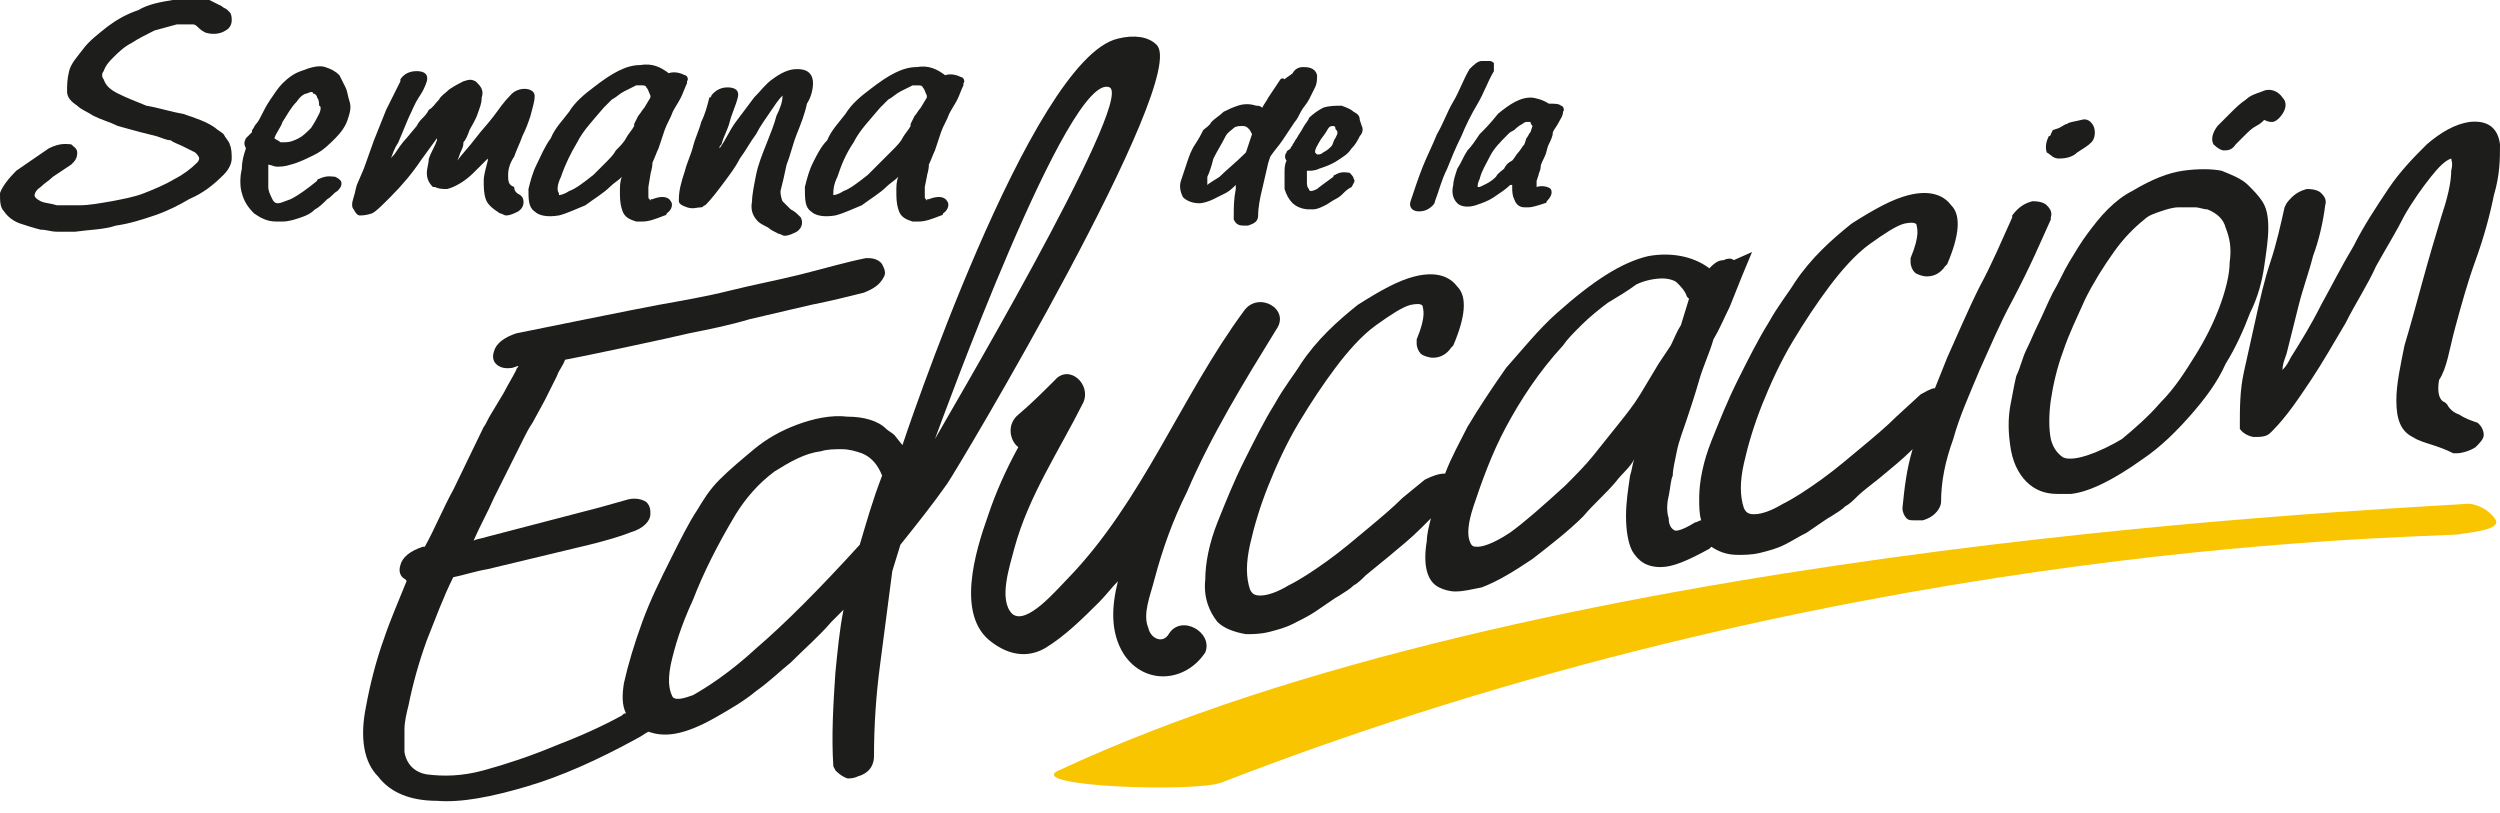
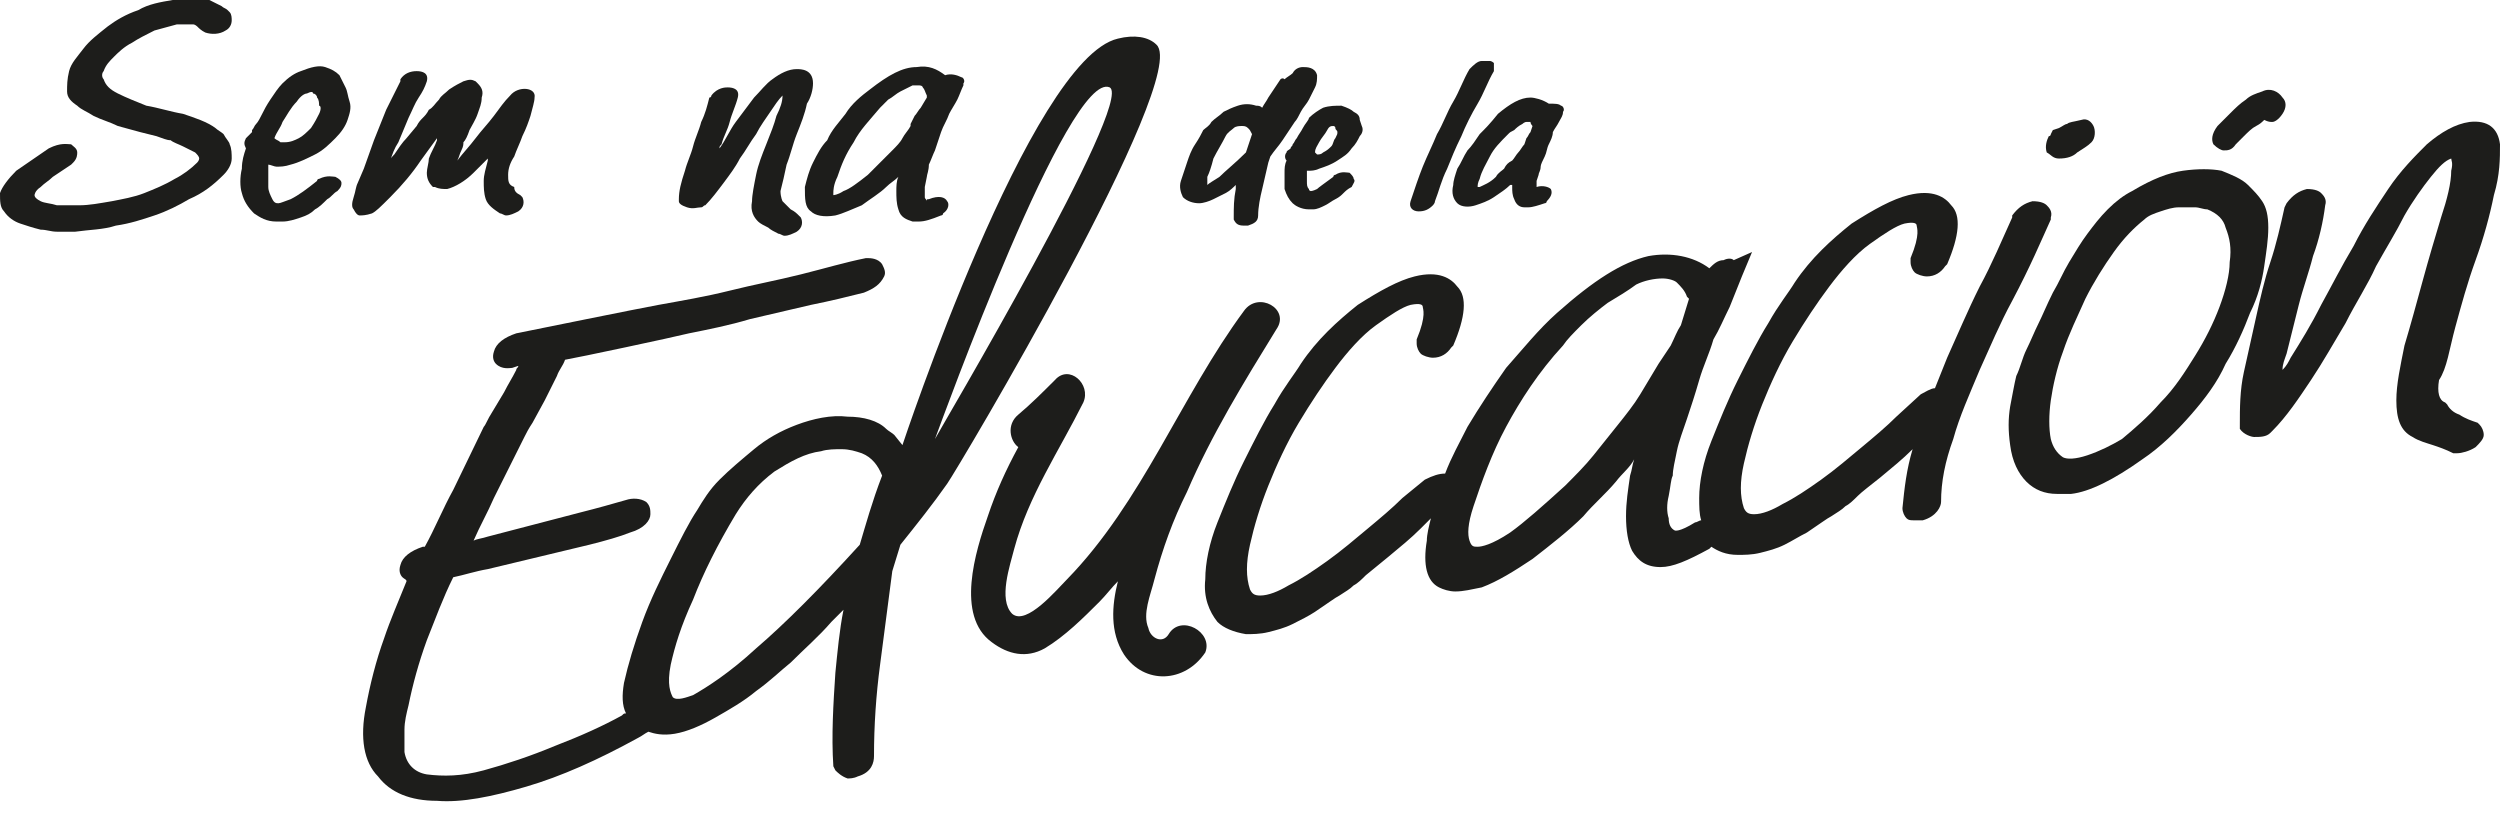
<svg xmlns="http://www.w3.org/2000/svg" version="1.1" id="Capa_1" x="0px" y="0px" viewBox="0 0 123 40" style="enable-background:new 0 0 123 40;" xml:space="preserve">
  <style type="text/css">
	.st0{fill:#F8C500;}
	.st1{fill:#1D1D1B;}
</style>
  <g>
-     <path class="st0" d="M122.8,25.6c-0.3-0.5-1-0.9-1.6-0.8c-6.4,0.4-45.9,2.3-69.1,13.1c-1.8,0.8,6.7,1.1,8,0.6   c29.9-11.6,57-12,60.8-12.2C121.4,26.2,123,26.1,122.8,25.6z" />
    <g>
      <path class="st1" d="M11,6.6c-0.1-0.1-0.3-0.2-0.4-0.3c-0.4-0.3-1-0.5-1.6-0.7C8.4,5.5,7.8,5.3,7.2,5.2C6.7,5,6.2,4.8,5.8,4.6    C5.4,4.4,5.2,4.2,5.1,3.9C5,3.8,5,3.6,5.1,3.5C5.2,3.2,5.4,3,5.6,2.8c0.2-0.2,0.5-0.5,0.9-0.7c0.3-0.2,0.7-0.4,1.1-0.6    c0.4-0.1,0.7-0.2,1.1-0.3c0.3,0,0.6,0,0.8,0c0.1,0,0.2,0.1,0.2,0.1c0.1,0.1,0.2,0.2,0.4,0.3c0.3,0.1,0.7,0.1,1-0.1    c0.2-0.1,0.3-0.3,0.3-0.5c0-0.1,0-0.3-0.1-0.4c0,0-0.1-0.1-0.1-0.1c-0.1-0.1-0.2-0.1-0.3-0.2c-0.2-0.1-0.4-0.2-0.6-0.3    C9.7-0.1,9.1-0.1,8.5,0C7.9,0.1,7.3,0.2,6.8,0.5C6.2,0.7,5.7,1,5.3,1.3C4.8,1.7,4.4,2,4.1,2.4C3.8,2.8,3.5,3.1,3.4,3.5    c-0.1,0.4-0.1,0.7-0.1,1c0,0.3,0.2,0.5,0.5,0.7c0.2,0.2,0.5,0.3,0.8,0.5C5,5.9,5.4,6,5.8,6.2c0.4,0.1,0.7,0.2,1.1,0.3l0.8,0.2    C8,6.8,8.2,6.9,8.4,6.9C8.5,7,8.8,7.1,9,7.2c0.2,0.1,0.4,0.2,0.6,0.3c0.1,0.1,0.2,0.2,0.2,0.3c0,0,0,0.1-0.1,0.2    C9.4,8.3,9,8.6,8.6,8.8c-0.5,0.3-1,0.5-1.5,0.7C6.6,9.7,6,9.8,5.5,9.9c-0.6,0.1-1.1,0.2-1.6,0.2c-0.3,0-0.7,0-1.1,0    C2.5,10,2.2,10,2,9.9C1.8,9.8,1.7,9.7,1.7,9.6c0,0,0-0.2,0.3-0.4C2.2,9,2.4,8.9,2.6,8.7c0.3-0.2,0.6-0.4,0.9-0.6    c0,0,0.1-0.1,0.1-0.1c0.2-0.2,0.2-0.4,0.2-0.5c0-0.2-0.2-0.3-0.3-0.4C3.3,7.1,3,7,2.4,7.3L0.8,8.4C0.4,8.8,0.1,9.2,0,9.5    C0,9.9,0,10.2,0.2,10.4C0.4,10.7,0.7,10.9,1,11c0.3,0.1,0.6,0.2,1,0.3c0.3,0,0.5,0.1,0.8,0.1c0.1,0,0.2,0,0.3,0c0.2,0,0.4,0,0.6,0    c0.7-0.1,1.4-0.1,2-0.3c0.7-0.1,1.3-0.3,1.9-0.5c0.6-0.2,1.2-0.5,1.7-0.8C10,9.5,10.5,9.1,11,8.6c0.2-0.2,0.4-0.5,0.4-0.8    c0-0.2,0-0.5-0.1-0.7C11.3,7,11.1,6.8,11,6.6z" />
      <path class="st1" d="M17,4.3c-0.1-0.2-0.2-0.4-0.3-0.6c-0.2-0.2-0.4-0.3-0.7-0.4c-0.3-0.1-0.7,0-1.2,0.2c-0.3,0.1-0.6,0.3-0.9,0.6    c-0.2,0.2-0.4,0.5-0.6,0.8c-0.2,0.3-0.3,0.5-0.4,0.7c-0.1,0.2-0.2,0.4-0.3,0.5c-0.1,0.1-0.1,0.2-0.2,0.3l0,0.1    c-0.1,0.1-0.2,0.2-0.3,0.3c-0.1,0.2-0.1,0.3,0,0.5c-0.1,0.3-0.2,0.6-0.2,1c-0.1,0.4-0.1,0.9,0,1.2c0.1,0.4,0.3,0.7,0.6,1    c0.3,0.2,0.6,0.4,1.1,0.4c0.1,0,0.2,0,0.3,0c0.3,0,0.6-0.1,0.9-0.2c0.3-0.1,0.5-0.2,0.7-0.4c0.2-0.1,0.4-0.3,0.6-0.5    c0.2-0.1,0.3-0.3,0.5-0.4c0.2-0.2,0.2-0.3,0.2-0.4c0-0.1-0.1-0.2-0.3-0.3c-0.1,0-0.4-0.1-0.8,0.1c0,0-0.1,0-0.1,0.1    c-0.5,0.4-0.9,0.7-1.3,0.9c-0.3,0.1-0.5,0.2-0.6,0.2c-0.1,0-0.2,0-0.3-0.2c-0.1-0.2-0.2-0.4-0.2-0.6c0-0.3,0-0.6,0-0.9    c0-0.1,0-0.2,0-0.2c0.1,0,0.3,0.1,0.4,0.1c0.2,0,0.4,0,0.7-0.1c0.4-0.1,0.8-0.3,1.2-0.5c0.4-0.2,0.7-0.5,1-0.8    c0.3-0.3,0.5-0.6,0.6-0.9c0.1-0.3,0.2-0.6,0.1-0.9C17.1,4.7,17.1,4.5,17,4.3z M15.7,5.6c-0.1,0.2-0.2,0.4-0.4,0.7    c-0.2,0.2-0.4,0.4-0.6,0.5C14.5,6.9,14.3,7,14,7c-0.1,0-0.1,0-0.2,0c-0.1-0.1-0.2-0.1-0.3-0.2c0.1-0.3,0.3-0.5,0.4-0.8    c0.2-0.3,0.4-0.7,0.7-1c0,0,0,0,0,0c0.2-0.3,0.4-0.4,0.5-0.4c0.2-0.1,0.3-0.1,0.3,0c0.1,0,0.2,0.1,0.2,0.2    c0.1,0.1,0.1,0.3,0.1,0.4C15.8,5.2,15.8,5.4,15.7,5.6z" />
      <path class="st1" d="M19.2,9.7c0.6-0.6,1.1-1.2,1.5-1.8c0.3-0.4,0.5-0.7,0.8-1.1c0,0,0,0,0,0.1c-0.1,0.3-0.3,0.6-0.4,0.9    C21.1,8,21,8.3,21,8.5c0,0.3,0.1,0.5,0.3,0.7c0,0,0,0,0.1,0c0.2,0.1,0.4,0.1,0.6,0.1c0.4-0.1,0.9-0.4,1.3-0.8    c0.2-0.2,0.5-0.5,0.7-0.7c0,0,0,0.1,0,0.1c-0.1,0.4-0.2,0.7-0.2,1c0,0.3,0,0.6,0.1,0.9c0.1,0.3,0.4,0.5,0.7,0.7    c0.1,0,0.2,0.1,0.3,0.1c0.2,0,0.4-0.1,0.6-0.2c0.3-0.2,0.3-0.5,0.2-0.7c0,0-0.1-0.1-0.1-0.1c-0.2-0.1-0.3-0.2-0.3-0.4    C25,9.1,25,8.9,25,8.6c0-0.3,0.1-0.6,0.3-0.9c0.1-0.3,0.3-0.7,0.4-1c0.2-0.4,0.3-0.7,0.4-1c0.1-0.4,0.2-0.7,0.2-0.9    c0.1-0.5-0.8-0.6-1.2-0.1c-0.3,0.3-0.5,0.6-0.8,1c-0.3,0.4-0.6,0.7-0.9,1.1c-0.3,0.4-0.6,0.7-0.9,1.1c0,0,0,0,0,0    c0.1-0.2,0.1-0.3,0.2-0.5c0.1-0.2,0.1-0.3,0.1-0.4c0.1-0.1,0.2-0.3,0.3-0.6c0.1-0.2,0.3-0.5,0.4-0.8c0.1-0.3,0.2-0.5,0.2-0.8    c0.1-0.3,0-0.5-0.2-0.7c0,0-0.1-0.1-0.1-0.1c-0.2-0.1-0.3-0.1-0.6,0c-0.2,0.1-0.4,0.2-0.7,0.4c-0.2,0.2-0.4,0.3-0.5,0.5    c-0.2,0.2-0.3,0.4-0.5,0.5c-0.1,0.2-0.2,0.3-0.3,0.4c-0.1,0.1-0.2,0.2-0.3,0.4l-0.5,0.6c-0.2,0.2-0.4,0.5-0.6,0.8    c-0.1,0.1-0.2,0.2-0.2,0.3c0.1-0.3,0.2-0.6,0.4-0.9l0.5-1.2c0.2-0.4,0.3-0.7,0.5-1C20.8,4.5,20.9,4.3,21,4    c0.1-0.4-0.2-0.5-0.5-0.5c-0.3,0-0.6,0.1-0.8,0.4c0,0,0,0,0,0.1L19,5.4c-0.2,0.5-0.4,1-0.6,1.5l-0.5,1.4L17.6,9    c-0.1,0.2-0.1,0.4-0.2,0.7c-0.1,0.3-0.1,0.5,0,0.6c0.1,0.2,0.2,0.3,0.3,0.3c0.1,0,0.3,0,0.6-0.1C18.5,10.4,18.7,10.2,19.2,9.7z" />
-       <path class="st1" d="M26.3,10.4c0.2,0.2,0.6,0.3,1.2,0.2c0.4-0.1,0.8-0.3,1.3-0.5c0.4-0.3,0.9-0.6,1.2-0.9    c0.2-0.2,0.4-0.3,0.6-0.5c-0.1,0.2-0.1,0.5-0.1,0.7c0,0.3,0,0.6,0.1,0.9c0.1,0.4,0.4,0.5,0.7,0.6c0.1,0,0.2,0,0.3,0    c0.3,0,0.6-0.1,1.1-0.3c0,0,0.1,0,0.1-0.1c0.3-0.2,0.3-0.5,0.2-0.6c-0.1-0.2-0.4-0.3-0.9-0.1c-0.1,0-0.1,0-0.1,0.1    c0-0.1-0.1-0.1-0.1-0.2c0-0.2,0-0.4,0-0.5L32,8.6c0-0.1,0.1-0.3,0.1-0.6c0.1-0.2,0.2-0.5,0.3-0.7c0.1-0.3,0.2-0.6,0.3-0.9    c0.1-0.3,0.3-0.6,0.4-0.9c0.1-0.2,0.3-0.5,0.4-0.7c0.1-0.2,0.2-0.5,0.3-0.7l0-0.1c0.1-0.1,0-0.3-0.1-0.3c0,0,0,0,0,0    c-0.2-0.1-0.5-0.2-0.8-0.1c-0.4-0.3-0.8-0.5-1.4-0.4c-0.7,0-1.4,0.4-2.3,1.1c0,0,0,0,0,0c-0.4,0.3-0.9,0.7-1.2,1.2    c-0.3,0.4-0.7,0.8-0.9,1.3c-0.3,0.4-0.5,0.9-0.7,1.3c-0.2,0.4-0.3,0.8-0.4,1.2C26,9.8,26,10.2,26.3,10.4z M27.6,8.7    c0.2-0.6,0.5-1.2,0.8-1.7c0.3-0.6,0.8-1.1,1.3-1.7c0.1-0.1,0.2-0.2,0.4-0.4c0.2-0.1,0.4-0.3,0.6-0.4c0.2-0.1,0.4-0.2,0.6-0.3    c0.1,0,0.1,0,0.2,0c0,0,0.1,0,0.1,0c0.2,0,0.2,0.1,0.2,0.1c0.1,0.1,0.1,0.2,0.2,0.4c0,0,0,0,0,0.1l-0.3,0.5    c-0.1,0.1-0.2,0.3-0.3,0.4l-0.2,0.4l0,0.1c0,0,0,0,0,0c-0.1,0.2-0.3,0.4-0.4,0.6c-0.1,0.2-0.3,0.4-0.5,0.6C30.2,7.6,30,7.8,29.8,8    c-0.2,0.2-0.4,0.4-0.6,0.6c-0.5,0.4-0.9,0.7-1.2,0.8c-0.3,0.2-0.5,0.2-0.5,0.2c0,0,0,0,0-0.1C27.4,9.4,27.4,9.1,27.6,8.7z" />
      <path class="st1" d="M33.4,9.8c0,0,0,0.1,0,0.1c0,0.1,0.1,0.2,0.4,0.3c0.3,0.1,0.5,0,0.7,0c0.1,0,0.1-0.1,0.2-0.1    C35,9.8,35.3,9.4,35.6,9c0.3-0.4,0.6-0.8,0.8-1.2c0.3-0.4,0.5-0.8,0.8-1.2c0.2-0.4,0.5-0.8,0.7-1.1c0.2-0.3,0.4-0.6,0.6-0.8    c0,0.3-0.1,0.6-0.3,1c-0.1,0.4-0.3,0.9-0.5,1.4c-0.2,0.5-0.4,1-0.5,1.5C37.1,9.1,37,9.6,37,9.9c-0.1,0.5,0.1,0.8,0.3,1    c0.1,0.1,0.3,0.2,0.5,0.3c0.1,0.1,0.3,0.2,0.5,0.3c0.1,0,0.2,0.1,0.3,0.1c0.2,0,0.4-0.1,0.6-0.2c0.3-0.2,0.3-0.5,0.2-0.7    c0,0-0.1-0.1-0.1-0.1c-0.1-0.1-0.2-0.2-0.4-0.3c-0.1-0.1-0.2-0.2-0.3-0.3c0,0,0,0-0.1-0.1c0,0-0.1-0.2-0.1-0.5    c0.1-0.4,0.2-0.8,0.3-1.3c0.2-0.5,0.3-1,0.5-1.5c0.2-0.5,0.4-1,0.5-1.5C39.9,4.8,40,4.4,40,4.1c0-0.7-0.6-0.7-0.8-0.7    c-0.4,0-0.8,0.2-1.2,0.5c-0.3,0.2-0.6,0.6-0.9,0.9c-0.3,0.4-0.6,0.8-0.9,1.2c-0.3,0.4-0.5,0.9-0.8,1.3c0,0,0,0,0,0    c0-0.1,0-0.1,0.1-0.2c0.1-0.4,0.3-0.7,0.4-1.1c0.1-0.4,0.3-0.8,0.4-1.2c0.1-0.4-0.2-0.5-0.5-0.5c-0.1,0-0.5,0-0.8,0.4    c0,0,0,0.1-0.1,0.1c-0.1,0.4-0.2,0.8-0.4,1.2c-0.1,0.4-0.3,0.8-0.4,1.2c-0.1,0.4-0.3,0.8-0.4,1.2C33.5,9,33.4,9.4,33.4,9.8z" />
      <path class="st1" d="M39.9,10.4c0.2,0.2,0.6,0.3,1.2,0.2c0.4-0.1,0.8-0.3,1.3-0.5c0.4-0.3,0.9-0.6,1.2-0.9C43.8,9,44,8.9,44.2,8.7    c-0.1,0.2-0.1,0.5-0.1,0.7c0,0.3,0,0.6,0.1,0.9c0.1,0.4,0.4,0.5,0.7,0.6c0.1,0,0.2,0,0.3,0c0.3,0,0.6-0.1,1.1-0.3    c0,0,0.1,0,0.1-0.1c0.3-0.2,0.3-0.5,0.2-0.6c-0.1-0.2-0.4-0.3-0.9-0.1c-0.1,0-0.1,0-0.1,0.1c0-0.1-0.1-0.1-0.1-0.2    c0-0.2,0-0.4,0-0.5l0.1-0.5c0-0.1,0.1-0.3,0.1-0.6c0.1-0.2,0.2-0.5,0.3-0.7c0.1-0.3,0.2-0.6,0.3-0.9c0.1-0.3,0.3-0.6,0.4-0.9    c0.1-0.2,0.3-0.5,0.4-0.7c0.1-0.2,0.2-0.5,0.3-0.7l0-0.1c0.1-0.1,0-0.3-0.1-0.3c0,0,0,0,0,0c-0.2-0.1-0.5-0.2-0.8-0.1    c-0.4-0.3-0.8-0.5-1.4-0.4c-0.7,0-1.4,0.4-2.3,1.1c0,0,0,0,0,0c-0.4,0.3-0.9,0.7-1.2,1.2c-0.3,0.4-0.7,0.8-0.9,1.3    C40.4,7.2,40.2,7.6,40,8c-0.2,0.4-0.3,0.8-0.4,1.2C39.6,9.8,39.6,10.2,39.9,10.4z M41.2,8.7C41.4,8.1,41.6,7.6,42,7    c0.3-0.6,0.8-1.1,1.3-1.7c0.1-0.1,0.2-0.2,0.4-0.4c0.2-0.1,0.4-0.3,0.6-0.4c0.2-0.1,0.4-0.2,0.6-0.3c0.1,0,0.1,0,0.2,0    c0,0,0.1,0,0.1,0c0.2,0,0.2,0.1,0.2,0.1c0.1,0.1,0.1,0.2,0.2,0.4c0,0,0,0,0,0.1l-0.3,0.5c-0.1,0.1-0.2,0.3-0.3,0.4l-0.2,0.4l0,0.1    c0,0,0,0,0,0c-0.1,0.2-0.3,0.4-0.4,0.6c-0.1,0.2-0.3,0.4-0.5,0.6c-0.2,0.2-0.4,0.4-0.6,0.6c-0.2,0.2-0.4,0.4-0.6,0.6    c-0.5,0.4-0.9,0.7-1.2,0.8c-0.3,0.2-0.5,0.2-0.5,0.2c0,0,0,0,0-0.1C41,9.4,41,9.1,41.2,8.7z" />
      <path class="st1" d="M59,10c0.2,0,0.5-0.1,0.7-0.2c0.2-0.1,0.4-0.2,0.6-0.3c0.2-0.1,0.4-0.3,0.5-0.4c0,0,0,0,0,0    c0,0.1,0,0.1,0,0.2c-0.1,0.5-0.1,0.9-0.1,1.4c0,0,0,0.1,0,0.1c0.1,0.2,0.2,0.3,0.5,0.3c0.1,0,0.1,0,0.2,0c0.3-0.1,0.5-0.2,0.5-0.5    c0-0.4,0.1-0.9,0.2-1.3c0.1-0.4,0.2-0.9,0.3-1.3l0.1-0.3c0.2-0.3,0.4-0.5,0.6-0.8c0.2-0.3,0.4-0.6,0.6-0.9    c0.1-0.1,0.2-0.3,0.3-0.5c0.1-0.2,0.3-0.4,0.4-0.6c0.1-0.2,0.2-0.4,0.3-0.6c0.1-0.2,0.1-0.4,0.1-0.6c-0.1-0.4-0.5-0.4-0.7-0.4    c-0.2,0-0.4,0.1-0.5,0.3c-0.1,0.1-0.3,0.2-0.4,0.3C63.1,3.8,63,3.9,63,3.9c-0.2,0.3-0.4,0.6-0.6,0.9c-0.1,0.2-0.2,0.3-0.3,0.5    c-0.1-0.1-0.2-0.1-0.3-0.1h0c-0.3-0.1-0.6-0.1-0.9,0c-0.3,0.1-0.5,0.2-0.7,0.3C60,5.7,59.8,5.8,59.6,6c-0.1,0.2-0.3,0.3-0.4,0.4    c-0.1,0.2-0.2,0.4-0.4,0.7c-0.2,0.3-0.3,0.6-0.4,0.9c-0.1,0.3-0.2,0.6-0.3,0.9c-0.1,0.3,0,0.6,0.1,0.8C58.4,9.9,58.7,10,59,10z     M59.4,8.7c0.1-0.2,0.2-0.5,0.3-0.9c0.2-0.4,0.4-0.7,0.6-1.1c0.1-0.2,0.3-0.3,0.4-0.4c0.1-0.1,0.3-0.1,0.4-0.1c0,0,0,0,0,0    c0.1,0,0.2,0,0.3,0.1c0.1,0.1,0.1,0.1,0.2,0.3c-0.1,0.3-0.2,0.6-0.3,0.9c-0.5,0.5-1,0.9-1.3,1.2c-0.3,0.2-0.5,0.3-0.6,0.4    C59.4,8.9,59.4,8.8,59.4,8.7z" />
      <path class="st1" d="M64.1,6.3c-0.1,0.2-0.2,0.3-0.3,0.5c-0.1,0.1-0.1,0.2-0.2,0.3c0,0.1-0.1,0.1-0.1,0.2c0,0,0,0,0,0    c-0.1,0.1-0.2,0.1-0.2,0.2c-0.1,0.1-0.1,0.3,0,0.4c-0.1,0.2-0.1,0.4-0.1,0.6c0,0.3,0,0.6,0,0.8c0.1,0.3,0.2,0.5,0.4,0.7    c0.1,0.1,0.4,0.3,0.8,0.3c0.1,0,0.2,0,0.2,0c0.2,0,0.4-0.1,0.6-0.2c0.2-0.1,0.3-0.2,0.5-0.3c0.2-0.1,0.3-0.2,0.4-0.3    c0.1-0.1,0.2-0.2,0.4-0.3c0.1-0.2,0.2-0.3,0.1-0.4c0-0.1-0.1-0.2-0.2-0.3c-0.1,0-0.4-0.1-0.7,0.1c0,0-0.1,0-0.1,0.1    c-0.4,0.3-0.7,0.5-0.8,0.6c-0.2,0.1-0.3,0.1-0.3,0.1c0,0-0.1,0-0.1-0.1c-0.1-0.1-0.1-0.2-0.1-0.4c0-0.2,0-0.3,0-0.5    c0,0,0.1,0,0.1,0c0.1,0,0.3,0,0.5-0.1c0.3-0.1,0.6-0.2,0.9-0.4c0.3-0.2,0.5-0.3,0.7-0.6c0.2-0.2,0.3-0.4,0.4-0.6    C67,6.6,67.1,6.4,67,6.2l-0.1-0.3c0-0.2-0.1-0.3-0.3-0.4c-0.1-0.1-0.3-0.2-0.6-0.3c-0.3,0-0.6,0-0.9,0.1c-0.2,0.1-0.5,0.3-0.7,0.5    C64.4,5.9,64.2,6.1,64.1,6.3z M64.9,7c0.1-0.2,0.3-0.4,0.4-0.6c0.1-0.2,0.2-0.2,0.3-0.2c0,0,0.1,0,0.1,0.1c0,0.1,0.1,0.1,0.1,0.2    c0,0.1,0,0.1-0.1,0.3c-0.1,0.1-0.1,0.3-0.2,0.4c-0.1,0.1-0.2,0.2-0.4,0.3c-0.1,0.1-0.2,0.1-0.3,0.1c0,0-0.1-0.1-0.1-0.1    C64.7,7.3,64.8,7.2,64.9,7z" />
      <path class="st1" d="M69.8,10.4C69.8,10.4,69.8,10.4,69.8,10.4c0.3,0,0.5-0.1,0.7-0.3c0,0,0.1-0.1,0.1-0.2c0.2-0.5,0.3-1,0.6-1.6    c0.2-0.5,0.4-1,0.7-1.6c0.2-0.5,0.5-1.1,0.8-1.6c0.3-0.5,0.5-1.1,0.8-1.6c0-0.1,0-0.1,0-0.2c0,0,0-0.1,0-0.1c0,0,0,0,0-0.1    c0,0-0.1-0.1-0.2-0.1c-0.1,0-0.2,0-0.4,0c-0.2,0-0.4,0.2-0.6,0.4c-0.3,0.5-0.5,1.1-0.8,1.6c-0.3,0.5-0.5,1.1-0.8,1.6    c-0.2,0.5-0.5,1.1-0.7,1.6c-0.2,0.5-0.4,1.1-0.6,1.7C69.3,10.2,69.5,10.4,69.8,10.4z" />
      <path class="st1" d="M72.8,6.6c-0.2,0.3-0.4,0.6-0.6,0.8C72,7.7,71.9,8,71.7,8.3c-0.1,0.3-0.2,0.6-0.2,0.8c-0.1,0.4,0,0.7,0.2,0.9    c0.2,0.2,0.6,0.2,0.9,0.1c0.3-0.1,0.6-0.2,0.9-0.4c0.3-0.2,0.6-0.4,0.8-0.6c0,0,0,0,0.1,0c0,0,0,0.1,0,0.1c0,0.2,0,0.4,0.1,0.6    c0.1,0.3,0.3,0.4,0.5,0.4c0.1,0,0.2,0,0.2,0c0.2,0,0.5-0.1,0.8-0.2c0,0,0.1,0,0.1-0.1c0.2-0.2,0.3-0.4,0.2-0.6    c-0.1-0.1-0.4-0.2-0.7-0.1c0-0.1,0-0.2,0-0.3l0.1-0.3c0-0.1,0.1-0.2,0.1-0.4c0-0.1,0.1-0.3,0.2-0.5c0.1-0.2,0.1-0.4,0.2-0.6    c0.1-0.2,0.2-0.4,0.2-0.6c0.1-0.2,0.2-0.3,0.3-0.5c0.1-0.2,0.2-0.3,0.2-0.5c0.1-0.1,0-0.3-0.1-0.3c0,0,0,0,0,0    c-0.1-0.1-0.3-0.1-0.6-0.1c-0.3-0.2-0.7-0.3-0.9-0.3c-0.5,0-1,0.3-1.6,0.8c0,0,0,0,0,0C73.3,6.1,73.1,6.3,72.8,6.6z M74.2,6.6    c0.1-0.1,0.1-0.1,0.3-0.2c0.1-0.1,0.2-0.2,0.4-0.3C74.9,6.1,75,6,75.1,6c0,0,0,0,0.1,0c0,0,0.1,0,0.1,0c0,0.1,0.1,0.2,0.1,0.2    c0,0,0,0,0,0l-0.1,0.3c-0.1,0.1-0.1,0.2-0.2,0.3L75,7.1c0,0,0,0,0,0c-0.1,0.1-0.2,0.3-0.3,0.4c-0.1,0.1-0.2,0.3-0.3,0.4    C74.2,8,74.1,8.1,74,8.3c-0.1,0.1-0.3,0.2-0.4,0.4c-0.3,0.3-0.6,0.4-0.8,0.5c0,0-0.1,0-0.1,0c0-0.1,0-0.2,0.1-0.4    c0.1-0.4,0.3-0.7,0.5-1.1C73.5,7.3,73.8,7,74.2,6.6z" />
      <path class="st1" d="M56.9,2.2c-0.4-0.4-1.1-0.5-1.9-0.3c-4.3,1-10.6,20-10.6,20L44,21.4c-0.1-0.1-0.3-0.2-0.4-0.3    c-0.4-0.4-1.1-0.6-1.9-0.6l0,0c-0.8-0.1-1.7,0.1-2.5,0.4c-0.8,0.3-1.5,0.7-2.1,1.2c-0.6,0.5-1.2,1-1.7,1.5c-0.5,0.5-0.8,1-1.1,1.5    c-0.4,0.6-0.8,1.4-1.3,2.4c-0.5,1-1,2-1.4,3.1c-0.4,1.1-0.7,2.1-0.9,3c-0.1,0.6-0.1,1.1,0.1,1.5c-0.1,0-0.1,0-0.2,0.1    c-0.9,0.5-2,1-3.3,1.5c-1.2,0.5-2.4,0.9-3.5,1.2c-1.1,0.3-2,0.3-2.8,0.2c-0.6-0.1-1-0.5-1.1-1.1c0-0.3,0-0.7,0-1.1    c0-0.4,0.1-0.8,0.2-1.2c0.2-1,0.5-2.1,0.9-3.2c0.4-1,0.8-2.1,1.3-3.1c0.5-0.1,1.1-0.3,1.7-0.4l2.5-0.6c0.8-0.2,1.7-0.4,2.5-0.6    c0.8-0.2,1.5-0.4,2-0.6c0.7-0.2,1-0.6,1-0.9c0-0.2,0-0.4-0.2-0.6c-0.3-0.2-0.7-0.2-1-0.1c-0.7,0.2-1.4,0.4-2.2,0.6L24,26.4    c-0.3,0.1-0.5,0.1-0.7,0.2c0.3-0.7,0.7-1.4,1-2.1l1.5-3c0.1-0.2,0.2-0.4,0.4-0.7l0.6-1.1c0.2-0.4,0.4-0.8,0.6-1.2    c0.1-0.3,0.3-0.5,0.4-0.8c0.6-0.1,5.3-1.1,6.1-1.3c1-0.2,2-0.4,3-0.7l3-0.7c1-0.2,1.8-0.4,2.6-0.6c0.5-0.2,0.8-0.4,1-0.8    c0.1-0.2,0-0.4-0.1-0.6c-0.2-0.3-0.6-0.3-0.7-0.3l-0.1,0c-1,0.2-2,0.5-3.2,0.8c-1.2,0.3-2.3,0.5-3.5,0.8c-1.2,0.3-2.4,0.5-3.5,0.7    c-1.1,0.2-6,1.2-7,1.4c-0.6,0.2-1,0.5-1.1,0.9c-0.1,0.3,0,0.5,0.1,0.6c0.3,0.3,0.7,0.2,0.8,0.2l0.3-0.1c0,0.1-0.1,0.1-0.1,0.2    c-0.2,0.4-0.4,0.7-0.6,1.1l-0.6,1c-0.2,0.3-0.3,0.6-0.4,0.7l-1.5,3.1c-0.5,0.9-0.9,1.9-1.4,2.8l-0.1,0c-0.6,0.2-1,0.5-1.1,0.9    c-0.1,0.3,0,0.5,0.1,0.6c0.1,0.1,0.2,0.1,0.2,0.2c-0.4,1-0.8,1.9-1.1,2.8c-0.4,1.1-0.7,2.3-0.9,3.4c-0.3,1.5-0.1,2.7,0.6,3.4    c0.6,0.8,1.6,1.2,2.9,1.2c0,0,0,0,0,0c1.2,0.1,2.7-0.2,4.4-0.7c1.7-0.5,3.5-1.3,5.5-2.4c0.2-0.1,0.3-0.2,0.5-0.3    c0.3,0.1,0.7,0.2,1.3,0.1c0.6-0.1,1.3-0.4,2-0.8c0.7-0.4,1.4-0.8,2-1.3c0.7-0.5,1.2-1,1.7-1.4c0.7-0.7,1.4-1.3,2-2    c0.2-0.2,0.4-0.4,0.6-0.6c-0.2,1-0.3,2.1-0.4,3.1c-0.1,1.5-0.2,3.1-0.1,4.6l0.1,0.2c0.1,0.1,0.3,0.3,0.6,0.4c0.1,0,0.3,0,0.5-0.1    c0.7-0.2,0.8-0.7,0.8-1c0-1.5,0.1-3,0.3-4.5c0.2-1.5,0.4-3.1,0.6-4.6l0.4-1.3c0.8-1,1.6-2,2.3-3C47.1,23.1,58.6,3.8,56.9,2.2z     M42.3,26.8c-2,2.2-3.7,3.9-5.1,5.1c-1.3,1.2-2.4,1.9-3.1,2.3c-0.3,0.1-0.8,0.3-1,0.1c-0.1-0.2-0.3-0.6-0.1-1.6    c0.2-0.9,0.5-1.9,1.1-3.2c0.5-1.3,1.2-2.7,2.1-4.2c0.5-0.8,1.1-1.5,1.9-2.1c0.8-0.5,1.5-0.9,2.3-1c0.3-0.1,0.7-0.1,1-0.1    c0.4,0,0.7,0.1,1,0.2c0.5,0.2,0.8,0.6,1,1.1C42.9,24.7,42.6,25.8,42.3,26.8z M46,21.6c0.3-0.8,6.6-18.2,8.6-17.3    C55.8,5,46.2,21.2,46,21.6z" />
      <path class="st1" d="M101.3,7.8c0.4,0,0.7-0.1,0.9-0.3c0.3-0.2,0.5-0.3,0.7-0.5c0.2-0.2,0.2-0.6,0.1-0.8c-0.1-0.2-0.3-0.4-0.6-0.3    l0,0c-0.4,0.1-0.6,0.1-0.7,0.2c-0.1,0-0.2,0.1-0.4,0.2L101,6.4l-0.1,0.2c0,0,0,0.1-0.1,0.1c-0.1,0.2-0.2,0.5-0.1,0.8    C100.9,7.6,101,7.8,101.3,7.8z" />
      <path class="st1" d="M100.9,10.8l0-0.1c0.1-0.3-0.1-0.5-0.2-0.6c-0.1-0.1-0.3-0.2-0.7-0.2c-0.4,0.1-0.7,0.3-1,0.7l0,0.1    c-0.5,1.1-1,2.3-1.6,3.4c-0.6,1.2-1.1,2.4-1.6,3.5c-0.2,0.5-0.4,1-0.6,1.5c-0.2,0-0.5,0.2-0.7,0.3l-1.2,1.1    c-0.5,0.5-1.1,1-1.7,1.5c-0.6,0.5-1.3,1.1-2,1.6c-0.7,0.5-1.3,0.9-1.9,1.2c-0.5,0.3-1,0.5-1.4,0.5c-0.3,0-0.4-0.1-0.5-0.3    c-0.2-0.6-0.2-1.3,0-2.2c0.2-0.9,0.5-1.9,0.9-2.9c0.4-1,0.9-2.1,1.5-3.1c0.6-1,1.2-1.9,1.8-2.7c0.6-0.8,1.3-1.6,2-2.1    c0.7-0.5,1.3-0.9,1.7-1c0.5-0.1,0.6,0,0.6,0.1c0,0.1,0.2,0.4-0.3,1.6l0,0.1l0,0.1c0,0.2,0.1,0.4,0.2,0.5c0.1,0.1,0.4,0.2,0.6,0.2    c0.4,0,0.7-0.2,0.9-0.5l0.1-0.1c0.6-1.4,0.7-2.4,0.2-2.9c-0.3-0.4-0.9-0.8-2.1-0.5c-0.8,0.2-1.7,0.7-2.8,1.4c-1,0.8-2,1.7-2.8,2.9    c-0.3,0.5-0.8,1.1-1.3,2c-0.5,0.8-1,1.8-1.5,2.8c-0.5,1-0.9,2-1.3,3c-0.4,1-0.6,2-0.6,2.8c0,0.4,0,0.8,0.1,1.1    c-0.1,0-0.2,0.1-0.3,0.1c-0.8,0.5-1,0.4-1,0.4c-0.2-0.1-0.3-0.3-0.3-0.6c-0.1-0.3-0.1-0.7,0-1.1c0.1-0.5,0.1-0.8,0.2-1    c0-0.3,0.1-0.7,0.2-1.2c0.1-0.5,0.3-1,0.5-1.6c0.2-0.6,0.4-1.2,0.6-1.9c0.2-0.7,0.5-1.3,0.7-2c0.3-0.5,0.5-1,0.8-1.6    c0.2-0.5,0.4-1,0.6-1.5l0.5-1.2l-0.9,0.4c-0.1-0.1-0.3-0.1-0.5,0c-0.3,0-0.5,0.2-0.7,0.4c-0.8-0.6-1.9-0.8-3-0.6    c-1.3,0.3-2.7,1.2-4.5,2.8l0,0c-0.9,0.8-1.7,1.8-2.5,2.7c-0.7,1-1.3,1.9-1.9,2.9c-0.4,0.8-0.8,1.5-1.1,2.3c-0.3,0-0.6,0.1-1,0.3    L69,24.5c-0.5,0.5-1.1,1-1.7,1.5c-0.6,0.5-1.3,1.1-2,1.6c-0.7,0.5-1.3,0.9-1.9,1.2c-0.5,0.3-1,0.5-1.4,0.5c-0.3,0-0.4-0.1-0.5-0.3    c-0.2-0.6-0.2-1.3,0-2.2c0.2-0.9,0.5-1.9,0.9-2.9c0.4-1,0.9-2.1,1.5-3.1c0.6-1,1.2-1.9,1.8-2.7c0.6-0.8,1.3-1.6,2-2.1    c0.7-0.5,1.3-0.9,1.7-1c0.5-0.1,0.6,0,0.6,0.1c0,0.1,0.2,0.4-0.3,1.6l0,0.1l0,0.1c0,0.2,0.1,0.4,0.2,0.5c0.1,0.1,0.4,0.2,0.6,0.2    c0.4,0,0.7-0.2,0.9-0.5l0.1-0.1c0.6-1.4,0.7-2.4,0.2-2.9c-0.3-0.4-0.9-0.8-2.1-0.5c-0.8,0.2-1.7,0.7-2.8,1.4c-1,0.8-2,1.7-2.8,2.9    c-0.3,0.5-0.8,1.1-1.3,2c-0.5,0.8-1,1.8-1.5,2.8c-0.5,1-0.9,2-1.3,3c-0.4,1-0.6,2-0.6,2.8c-0.1,0.9,0.2,1.6,0.6,2.1    c0.3,0.3,0.8,0.5,1.4,0.6c0.3,0,0.7,0,1.1-0.1c0.4-0.1,0.8-0.2,1.2-0.4c0.4-0.2,0.8-0.4,1.1-0.6c0.6-0.4,1-0.7,1.2-0.8    c0.3-0.2,0.5-0.3,0.7-0.5c0.2-0.1,0.4-0.3,0.6-0.5l1.1-0.9c0.6-0.5,1.1-0.9,1.6-1.4c0.2-0.2,0.3-0.3,0.5-0.5    c-0.1,0.4-0.2,0.8-0.2,1.1c-0.2,1.2,0,2,0.6,2.3c0.2,0.1,0.5,0.2,0.8,0.2c0.4,0,0.8-0.1,1.3-0.2c0.8-0.3,1.6-0.8,2.5-1.4    c0.9-0.7,1.8-1.4,2.5-2.1c0.5-0.6,1.1-1.1,1.6-1.7c0.3-0.4,0.7-0.7,0.9-1.1c-0.1,0.3-0.1,0.5-0.2,0.8c-0.1,0.7-0.2,1.3-0.2,2    c0,0.7,0.1,1.3,0.3,1.7c0.3,0.5,0.7,0.8,1.4,0.8c0,0,0,0,0,0c0.6,0,1.3-0.3,2.4-0.9c0,0,0.1-0.1,0.1-0.1c0.3,0.2,0.7,0.4,1.3,0.4    c0.3,0,0.7,0,1.1-0.1c0.4-0.1,0.8-0.2,1.2-0.4c0.4-0.2,0.7-0.4,1.1-0.6c0.6-0.4,1-0.7,1.2-0.8c0.3-0.2,0.5-0.3,0.7-0.5    c0.2-0.1,0.4-0.3,0.6-0.5c0.2-0.2,0.6-0.5,1.1-0.9c0.6-0.5,1.1-0.9,1.6-1.4c0,0,0,0,0,0c-0.3,1-0.4,1.9-0.5,2.9    c0,0.2,0.1,0.4,0.2,0.5c0.1,0.1,0.2,0.1,0.4,0.1c0.1,0,0.2,0,0.4,0c0.7-0.2,0.9-0.7,0.9-0.9c0-1,0.2-2,0.6-3.1    c0.3-1.1,0.8-2.2,1.3-3.4c0.5-1.1,1-2.3,1.6-3.4C99.9,13.1,100.4,11.9,100.9,10.8z M81.6,17.9L81.6,17.9c-0.3,0.5-0.6,1-0.9,1.5    c-0.3,0.5-0.7,1-1.1,1.5c-0.4,0.5-0.8,1-1.2,1.5c-0.4,0.5-0.9,1-1.4,1.5c-1.1,1-2,1.8-2.7,2.3c-0.9,0.6-1.4,0.7-1.6,0.7    c-0.2,0-0.3,0-0.4-0.3c-0.1-0.3-0.1-0.8,0.2-1.7c0.4-1.2,0.9-2.6,1.6-3.9c0.7-1.3,1.6-2.7,2.8-4c0.2-0.3,0.5-0.6,0.9-1    c0.4-0.4,0.9-0.8,1.3-1.1c0.5-0.3,1-0.6,1.4-0.9c0.4-0.2,0.9-0.3,1.3-0.3c0,0,0,0,0,0c0.3,0,0.6,0.1,0.7,0.2    c0.2,0.2,0.4,0.4,0.5,0.7l0.1,0.1c0,0,0,0,0,0L82.7,16c-0.2,0.3-0.3,0.6-0.5,1L81.6,17.9z" />
      <path class="st1" d="M111.4,13.1c0.1-0.7,0.2-1.3,0.2-1.9c0-0.6-0.1-1-0.3-1.3c-0.2-0.3-0.4-0.5-0.7-0.8c-0.3-0.3-0.8-0.5-1.3-0.7    c-0.5-0.1-1.2-0.1-1.9,0c-0.7,0.1-1.5,0.4-2.5,1c-0.4,0.2-0.8,0.5-1.2,0.9c-0.4,0.4-0.7,0.8-1,1.2c-0.3,0.4-0.6,0.9-0.9,1.4    c-0.3,0.5-0.5,1-0.8,1.5c-0.3,0.6-0.5,1.1-0.7,1.5c-0.2,0.4-0.4,0.9-0.6,1.3c-0.2,0.4-0.3,0.9-0.5,1.3c-0.1,0.4-0.2,1-0.3,1.5    c-0.1,0.6-0.1,1.2,0,1.9c0.1,0.8,0.4,1.4,0.8,1.8c0.4,0.4,0.9,0.6,1.5,0.6c0.2,0,0.5,0,0.7,0c0.9-0.1,2.1-0.7,3.5-1.7    c0.9-0.6,1.7-1.4,2.4-2.2c0.7-0.8,1.3-1.6,1.7-2.5c0.5-0.8,0.9-1.7,1.2-2.5C111.1,14.6,111.3,13.8,111.4,13.1z M109.2,15.1    c-0.3,0.8-0.7,1.6-1.2,2.4c-0.5,0.8-1,1.6-1.7,2.3c-0.6,0.7-1.3,1.3-1.9,1.8c-0.5,0.3-1.1,0.6-1.7,0.8c-0.6,0.2-1,0.2-1.2,0.1    c-0.3-0.2-0.5-0.5-0.6-0.9c-0.1-0.5-0.1-1.2,0-1.9c0.1-0.7,0.3-1.6,0.6-2.4c0.3-0.9,0.7-1.7,1.1-2.6c0.4-0.8,0.9-1.6,1.4-2.3    c0.5-0.7,1-1.2,1.5-1.6c0.2-0.2,0.5-0.3,0.8-0.4c0.3-0.1,0.6-0.2,0.9-0.2c0.2,0,0.4,0,0.6,0c0.1,0,0.1,0,0.2,0    c0.2,0,0.4,0.1,0.6,0.1c0.5,0.2,0.8,0.5,0.9,0.9c0.2,0.5,0.3,1,0.2,1.7C109.7,13.5,109.5,14.3,109.2,15.1z" />
      <path class="st1" d="M120.8,16.1c0.3-1.1,0.6-2.2,1-3.3c0.4-1.1,0.7-2.2,0.9-3.2c0.3-1,0.3-1.8,0.3-2.5c-0.1-0.8-0.6-1.2-1.5-1.1    c-0.7,0.1-1.4,0.5-2.1,1.1c-0.6,0.6-1.3,1.3-1.9,2.2c-0.6,0.9-1.2,1.8-1.7,2.8c-0.6,1-1.1,2-1.6,2.9c-0.5,1-1,1.8-1.5,2.6    c-0.1,0.2-0.2,0.4-0.4,0.6c0-0.3,0.1-0.5,0.2-0.8c0.2-0.8,0.4-1.6,0.6-2.4c0.2-0.8,0.5-1.6,0.7-2.4c0.3-0.8,0.5-1.7,0.6-2.5    c0.1-0.3-0.1-0.5-0.2-0.6c-0.1-0.1-0.3-0.2-0.7-0.2c-0.4,0.1-0.7,0.3-1,0.7l-0.1,0.2c-0.2,0.9-0.4,1.8-0.7,2.7    c-0.3,0.9-0.5,1.8-0.7,2.7c-0.2,0.9-0.4,1.8-0.6,2.7c-0.2,0.9-0.2,1.8-0.2,2.6l0,0.1l0,0.1c0.2,0.3,0.6,0.4,0.7,0.4    c0.3,0,0.6,0,0.8-0.2l0.1-0.1c0.7-0.7,1.3-1.6,1.9-2.5c0.6-0.9,1.1-1.8,1.7-2.8c0.5-1,1.1-1.9,1.5-2.8c0.5-0.9,1-1.7,1.4-2.5    c0.4-0.7,0.9-1.4,1.3-1.9c0.4-0.5,0.7-0.8,1-0.9c0,0.1,0.1,0.2,0,0.6c0,0.6-0.2,1.4-0.5,2.3c-0.3,1-0.6,2-0.9,3.1    c-0.3,1.1-0.6,2.2-0.9,3.2c-0.2,1-0.4,1.9-0.4,2.7c0,0.9,0.2,1.5,0.8,1.8c0.3,0.2,0.7,0.3,1,0.4c0.3,0.1,0.6,0.2,1,0.4    c0,0,0.1,0,0.2,0c0.2,0,0.6-0.1,0.9-0.3c0.2-0.2,0.4-0.4,0.4-0.6c0-0.2-0.1-0.4-0.2-0.5l-0.1-0.1c-0.3-0.1-0.6-0.2-0.9-0.4    c-0.3-0.1-0.5-0.3-0.6-0.5l-0.1-0.1c-0.3-0.1-0.4-0.5-0.3-1.1C120.4,18.1,120.5,17.2,120.8,16.1z" />
      <path class="st1" d="M109.4,7.4C109.4,7.4,109.4,7.4,109.4,7.4c0.2,0,0.4,0,0.6-0.3c0.1-0.1,0.2-0.2,0.4-0.4    c0.2-0.2,0.4-0.4,0.6-0.5c0.2-0.1,0.3-0.2,0.4-0.3c0.2,0.1,0.3,0.1,0.4,0.1c0.1,0,0.3-0.1,0.5-0.4c0.2-0.3,0.2-0.6,0-0.8    c-0.2-0.3-0.6-0.5-1-0.3c-0.3,0.1-0.6,0.2-0.8,0.4c-0.3,0.2-0.5,0.4-0.8,0.7c-0.2,0.2-0.4,0.4-0.6,0.6c-0.3,0.4-0.3,0.7-0.2,0.9    C109.1,7.3,109.3,7.4,109.4,7.4z M111.3,5.4l0.2,0.4c0,0,0,0,0,0L111.3,5.4L111.3,5.4z" />
      <path class="st1" d="M57.5,31.2c-0.3,0.5-0.9,0.2-1-0.3c-0.3-0.7,0.1-1.6,0.3-2.4c0.4-1.5,0.9-2.9,1.6-4.3c1.2-2.8,2.8-5.4,4.4-8    c0.7-1-0.9-1.9-1.6-0.9c-3.1,4.2-5,9.4-8.7,13.2c-0.5,0.5-2,2.3-2.7,1.7c-0.7-0.7-0.1-2.4,0.1-3.2c0.7-2.6,2.2-4.8,3.4-7.2    c0.4-0.9-0.7-1.9-1.4-1.1c-0.6,0.6-1.2,1.2-1.8,1.7c-0.6,0.5-0.4,1.3,0,1.6c-0.6,1.1-1.1,2.2-1.5,3.4c-0.6,1.7-1.6,4.9,0.2,6.2    c0.8,0.6,1.7,0.8,2.6,0.3c1-0.6,1.9-1.5,2.7-2.3c0.3-0.3,0.6-0.7,0.9-1c-0.3,1.2-0.4,2.5,0.3,3.6c1,1.5,3,1.4,4-0.1    C59.7,31.1,58.1,30.2,57.5,31.2z" />
    </g>
  </g>
</svg>